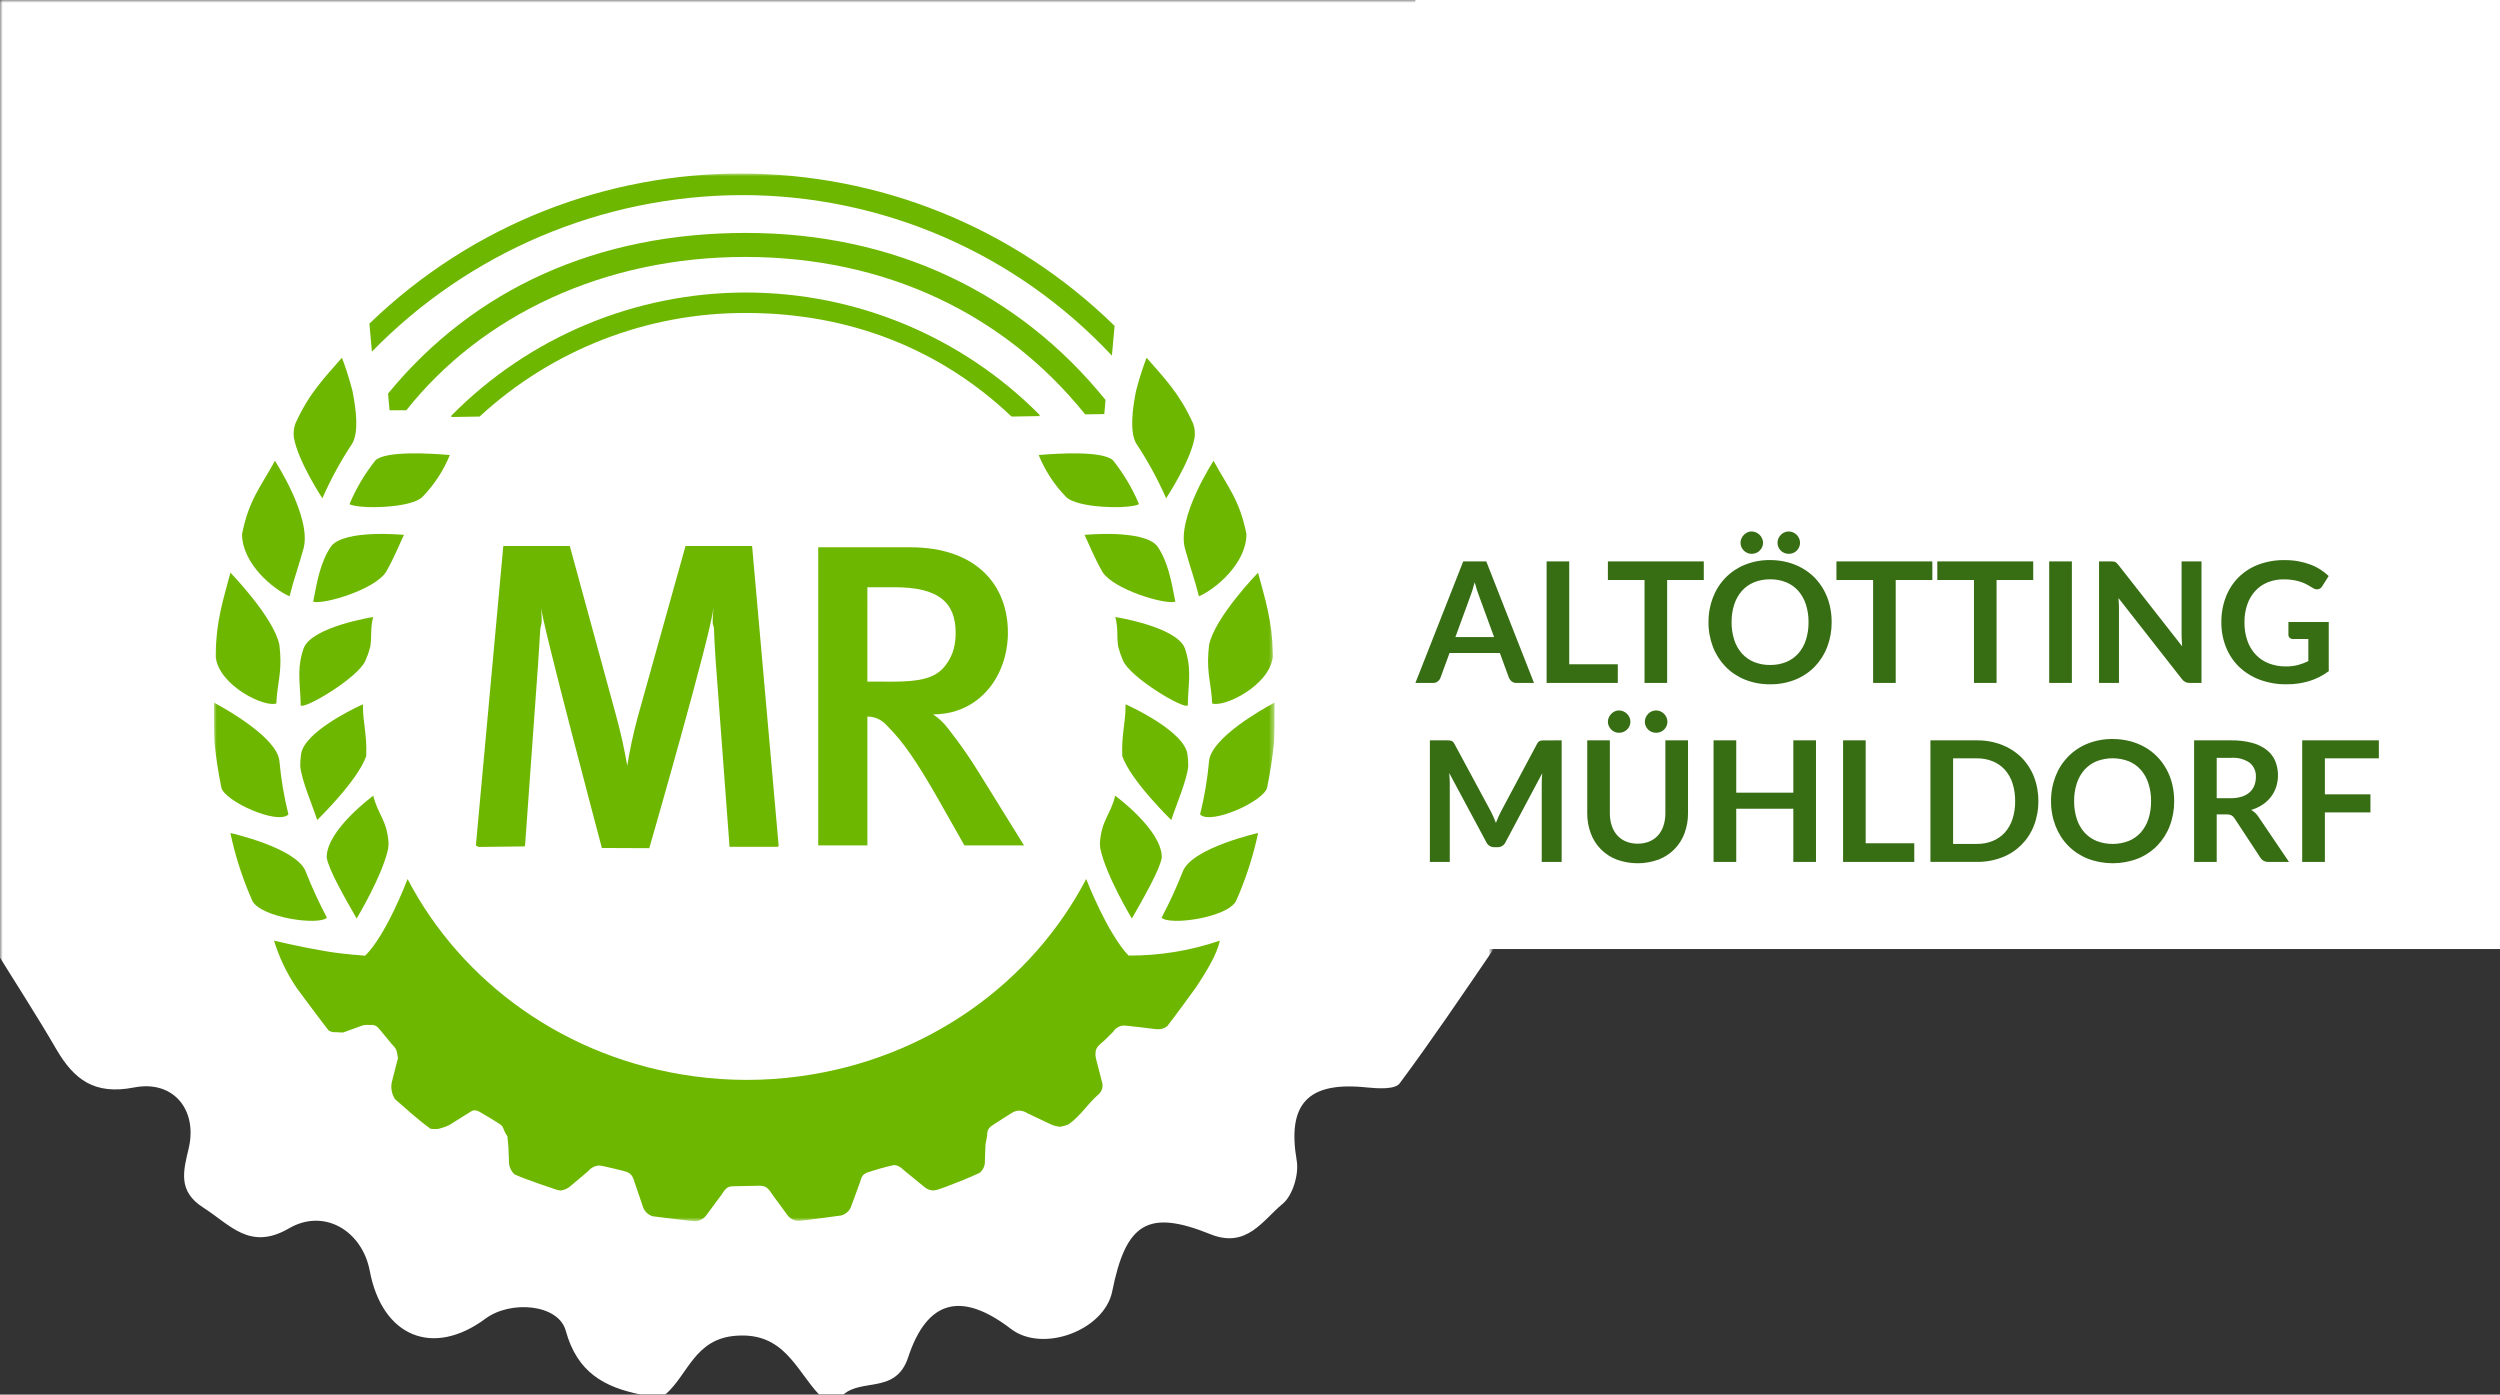
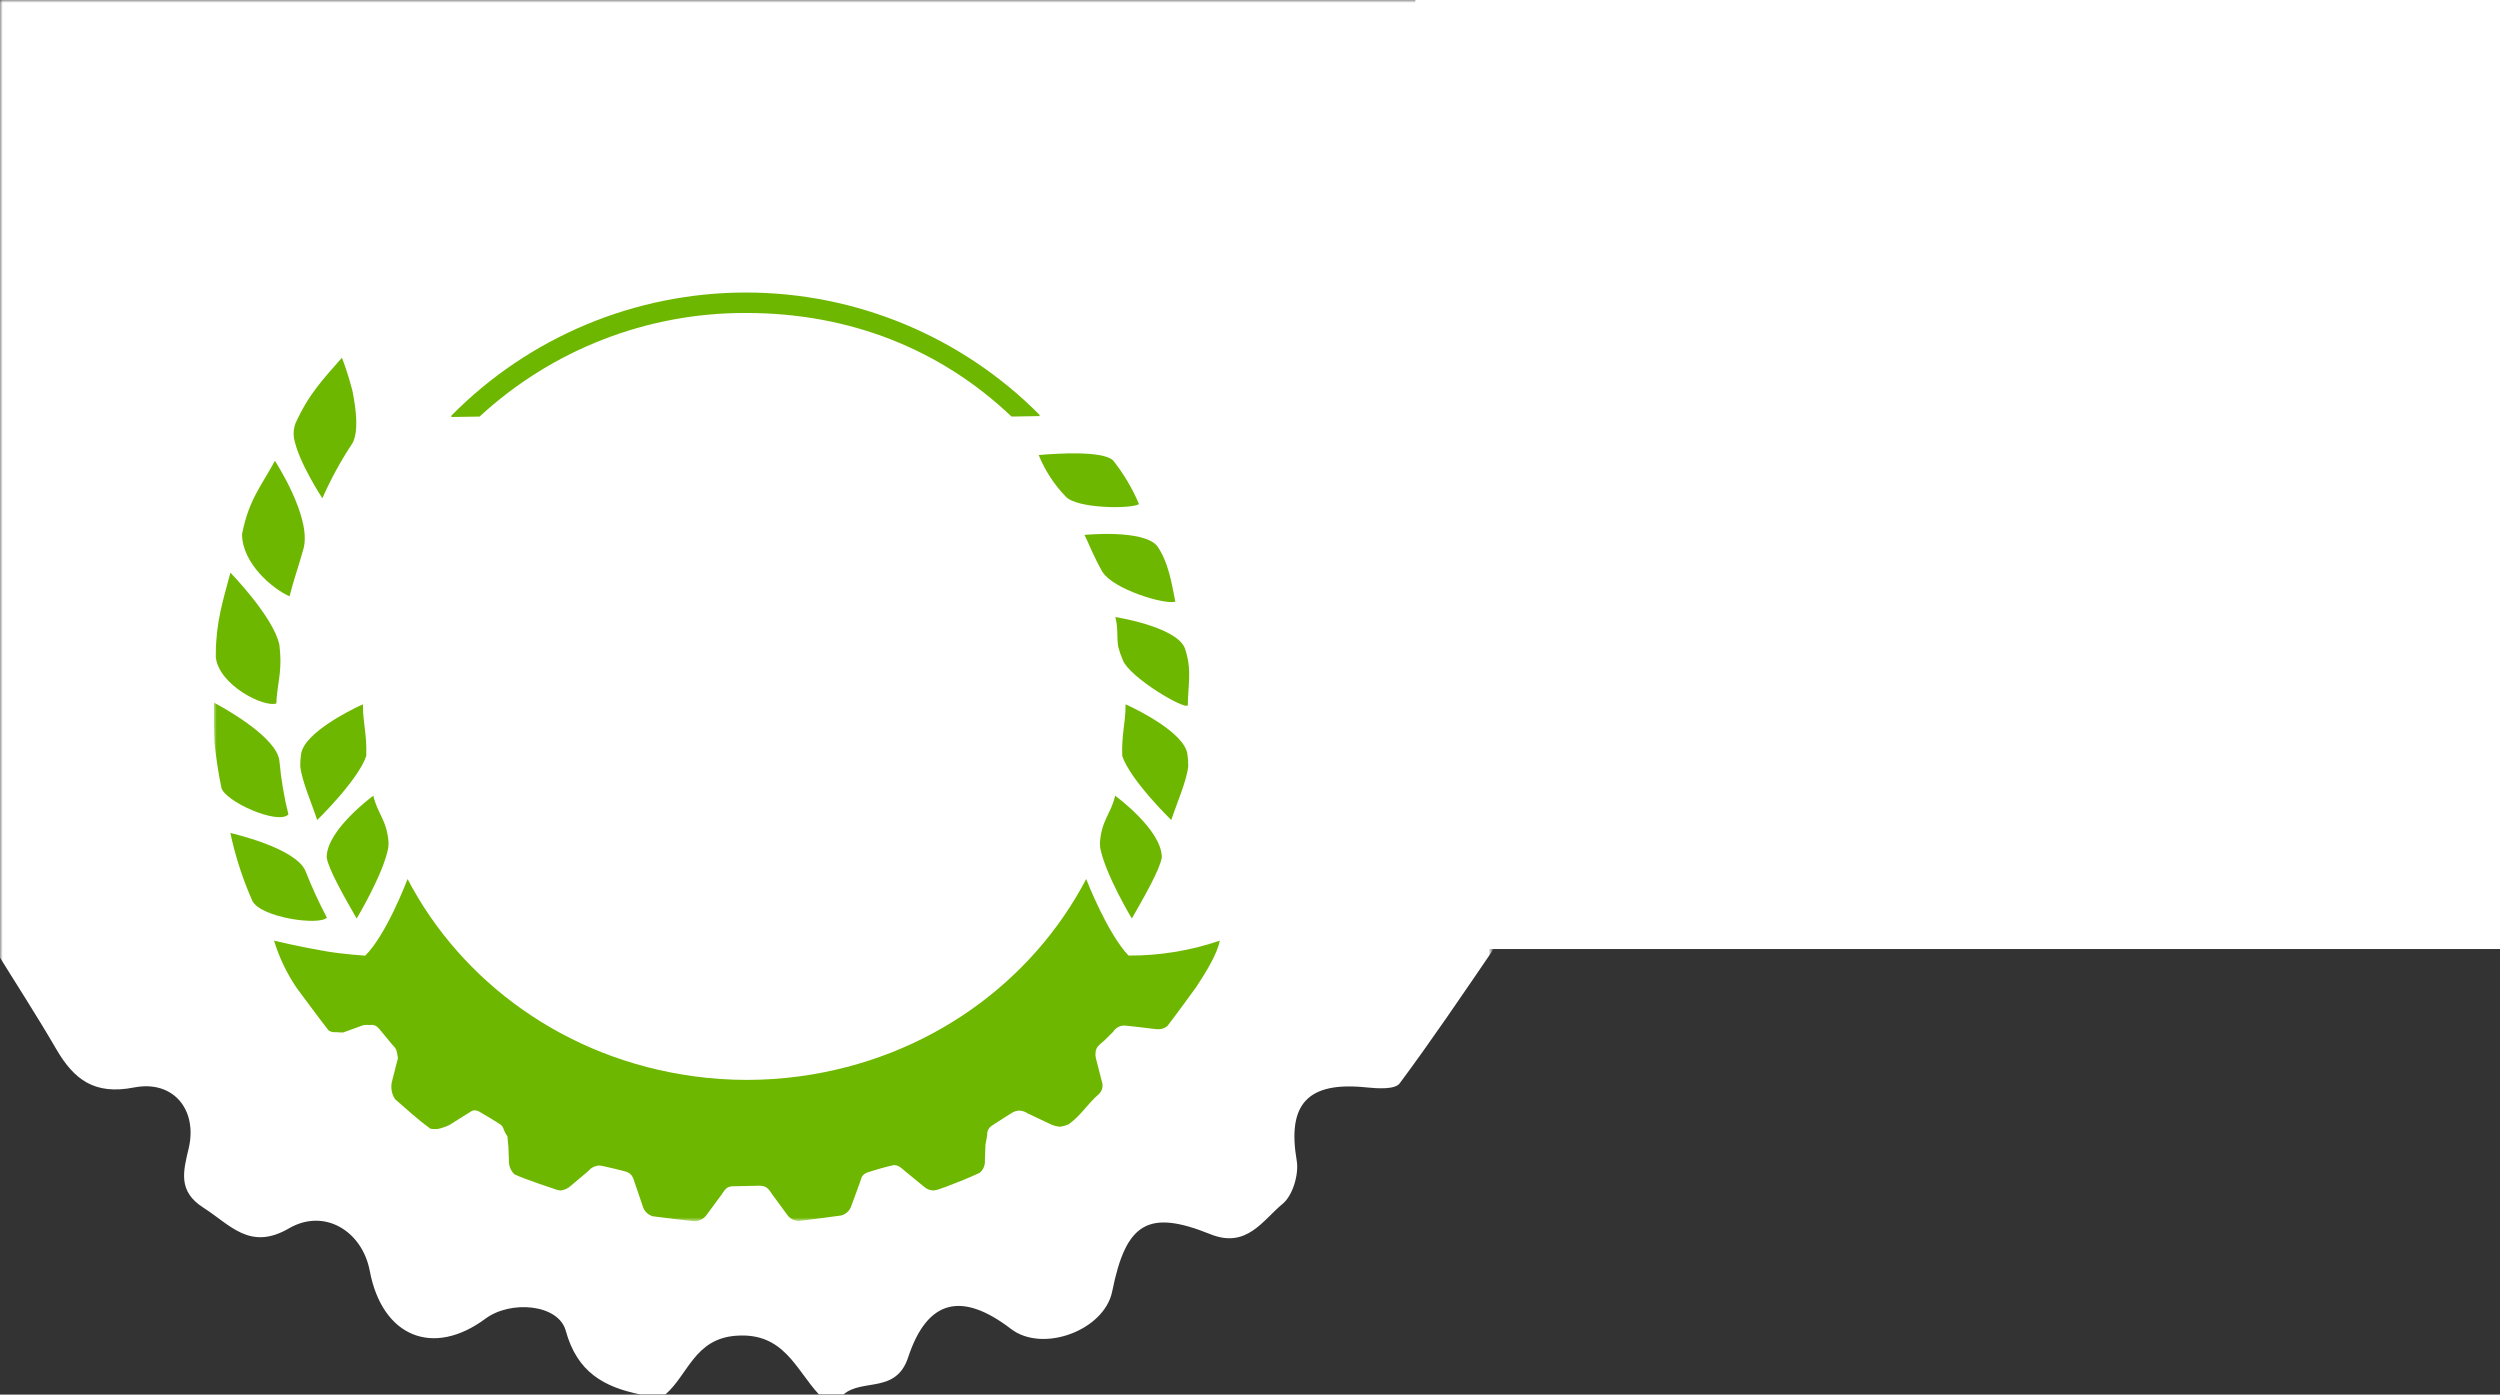
<svg xmlns="http://www.w3.org/2000/svg" xmlns:xlink="http://www.w3.org/1999/xlink" width="461" height="257.16" viewBox="0 0 461 257.16">
  <rect x="0" y="0" width="461" height="257.16" fill="#333333" stroke="none" />
  <defs>
    <rect id="a" width="275" height="260" x="0" y="0" />
    <rect id="c" width="195.566" height="193.203" x="0" y="0" />
  </defs>
  <g fill="none" fill-rule="evenodd">
    <mask id="b" fill="#fff">
      <use xlink:href="#a" />
    </mask>
    <g fill="#FFF" fill-rule="nonzero" mask="url(#b)" opacity=".998">
      <path d="M297.19,50.327 C297.19,65.637 290.084,188.705 285.704,202.565 C285.704,202.575 285.694,202.585 285.694,202.595 C279.094,212.265 273.494,220.545 267.604,228.475 C266.754,229.625 263.554,229.425 261.514,229.215 C250.634,228.075 246.834,232.265 248.624,242.715 C249.054,245.225 247.894,249.145 246.034,250.675 C242.354,253.695 239.424,258.985 232.714,256.285 C221.174,251.625 217.134,254.205 214.604,266.815 C213.164,274.015 201.804,278.235 195.944,273.755 C186.934,266.855 180.534,268.205 176.974,278.985 C174.744,285.765 168.504,282.815 165.024,285.855 L160.544,285.855 C156.224,281.195 154.054,274.345 145.234,275.005 C137.574,275.565 136.424,282.175 132.184,285.855 L127.704,285.855 C120.914,284.495 115.944,281.765 113.834,274.075 C112.474,269.145 103.654,268.425 99.044,271.845 C89.344,279.045 79.984,275.185 77.694,263.045 C76.304,255.685 69.314,251.415 62.794,255.205 C55.584,259.405 51.954,254.535 47.034,251.405 C42.234,248.355 43.314,244.645 44.314,240.405 C45.954,233.385 41.514,227.805 34.224,229.225 C26.904,230.655 23.154,227.765 19.874,222.135 C16.294,215.965 12.394,209.975 7.784,202.515 C3.414,188.665 0,62.975 0,47.685 C0,-32.785 66.284,12.935 146.754,12.935 C227.224,12.935 297.19,-30.143 297.19,50.327 Z" transform="translate(-9.51 -28.695)" />
    </g>
    <rect width="200" height="175" x="261" fill="#FFF" />
    <g transform="translate(39.456 32)">
      <mask id="d" fill="#fff">
        <use xlink:href="#c" />
      </mask>
      <g mask="url(#d)">
        <g transform="translate(0 -.001)">
          <path fill="#3F7300" fill-rule="nonzero" d="M60.308,80.64 C60.314,80.419 60.318,80.221 60.318,80.049" />
          <line x1="60.318" x2="60.318" y1="80.048" y2="83.146" fill="#3F7300" fill-rule="nonzero" />
-           <path fill="#6EB700" fill-rule="nonzero" d="M141.188 110.689C139.467 107.876 137.584 105.166 135.549 102.571 135.537 102.558 135.526 102.543 135.519 102.526 135.489 102.489 135.46 102.452 135.437 102.426 134.655 101.374 133.699 100.463 132.61 99.732 133.291 99.732 133.97 99.683 134.643 99.584L134.658 99.584 134.858 99.562C134.86 99.562 134.862 99.561 134.863 99.56 134.864 99.559 134.865 99.557 134.865 99.555 135.177 99.51 135.481 99.455 135.778 99.384 135.852 99.369 135.919 99.347 135.986 99.332L135.993 99.332C136.599 99.182 137.194 98.991 137.774 98.761L137.819 98.739C138.119 98.62 138.398 98.487 138.68 98.346 138.721 98.323 138.763 98.304 138.806 98.287L138.806 98.28C139.021 98.18 139.229 98.057 139.429 97.939L139.436 97.939C140.051 97.578 140.634 97.166 141.18 96.707 141.193 96.692 141.208 96.68 141.225 96.67L141.225 96.663C141.453 96.477 141.671 96.278 141.878 96.069L141.885 96.069C142.026 95.928 142.16 95.794 142.293 95.653 142.3 95.646 142.3 95.646 142.3 95.638 142.371 95.567 142.437 95.493 142.5 95.415 142.589 95.315 142.678 95.222 142.76 95.126L142.767 95.119C142.901 94.956 143.042 94.785 143.167 94.619L143.174 94.619C143.175 94.611 143.181 94.604 143.189 94.604L143.189 94.597 143.323 94.419C143.412 94.293 143.501 94.174 143.59 94.048 143.716 93.87 143.835 93.684 143.954 93.499 144.021 93.388 144.08 93.284 144.147 93.173L144.303 92.906C144.31 92.899 144.31 92.899 144.31 92.891 144.319 92.882 144.327 92.872 144.332 92.861 144.362 92.809 144.384 92.761 144.406 92.713 144.495 92.557 144.577 92.413 144.651 92.253 144.751 92.06 144.844 91.86 144.933 91.667L144.933 91.652C145.126 91.229 145.297 90.799 145.452 90.352L145.452 90.345 145.459 90.345C145.541 90.108 145.615 89.87 145.682 89.633L145.689 89.633C145.711 89.559 145.726 89.477 145.748 89.403 145.8 89.232 145.848 89.054 145.889 88.884 145.934 88.684 145.989 88.484 146.023 88.284 146.03 88.284 146.03 88.284 146.03 88.277 146.029 88.266 146.031 88.256 146.037 88.247L146.037 88.24C146.082 88.025 146.119 87.802 146.156 87.58L146.163 87.58 146.163 87.535C146.245 87.053 146.304 86.563 146.341 86.073L146.341 86.066C146.348 85.977 146.356 85.888 146.363 85.806 146.37 85.613 146.385 85.42 146.393 85.227 146.393 85.056 146.4 84.886 146.4 84.715L146.4 84.648C146.4 76.063 140.783 68.917 128.346 68.917L111.425 68.917 111.425 123.895 120.493 123.895 120.493 100.135C121.882 100.134 123.202 100.745 124.099 101.805 127.149 104.825 129.716 108.639 133.567 115.392L138.383 123.892 149.373 123.892 141.188 110.689ZM120.488 93.689 120.488 79.479 120.495 79.39 120.488 79.39 120.488 76.29 125.534 76.29C133.726 76.29 136.768 79.154 136.768 84.72 136.769 85.236 136.739 85.751 136.679 86.263 136.679 86.241 136.672 86.218 136.672 86.196 136.674 86.229 136.672 86.263 136.665 86.296 136.462 88.214 135.624 90.009 134.283 91.396 132.606 93.066 130.031 93.696 125.215 93.696L120.488 93.689ZM164.407 41.752C148.497 22.077 125.525 10.952 98.078 10.952 70.833 10.952 48.016 21.152 32.1 40.576L32.374 43.656 35.468 43.656C49.435 26.036 72.068 15.381 97.927 15.381 123.786 15.381 145.704 25.845 160.655 44.412L164.175 44.354 164.407 41.752ZM99.232 68.689 104.121 123.879 104.034 124.148 95.072 124.148 92.494 89.58C92.369 87.809 92.26 85.592 92.194 83.836 92.181 83.518 91.979 83.217 91.968 82.93 91.925 81.677 92.097 80.719 92.097 80.051 91.765 84.575 80.273 124.404 80.273 124.404L71.529 124.368C71.529 124.368 60.269 81.991 60.321 79.968 60.321 80.586 60.478 81.568 60.421 82.768 60.4 83.206 60.192 83.623 60.166 84.101 60.052 86.178 59.89 88.623 59.766 90.46L57.366 123.879 57.266 124.079 48.802 124.179 48.297 123.901 53.353 68.685 65.615 68.685 74.115 99.828C74.97 102.916 75.668 106.046 76.206 109.205 76.706 106.099 77.374 103.021 78.206 99.987L86.954 68.687 99.232 68.689Z" />
          <path fill="#6EB700" fill-rule="nonzero" d="M152.21 44.467C137.858 30.02 118.326 21.91 97.962 21.942 77.599 21.974 58.092 30.145 43.785 44.636 43.785 44.636 43.749 44.842 43.785 44.897L48.985 44.815C62.374 32.457 79.949 25.632 98.169 25.715 117.056 25.715 133.9 32.289 147.069 44.815L152.216 44.729C152.277 44.664 152.216 44.467 152.216 44.467M168.642 144.207C174.368 144.239 180.059 143.309 185.477 141.456 184.997 143.928 182.934 147.277 181.124 150.015 180.924 150.3 176.802 155.954 175.814 157.192 175.385 157.556 174.846 157.767 174.284 157.792 173.993 157.795 173.703 157.78 173.414 157.745 173.151 157.7 168.346 157.119 168.014 157.119 167.129 157.06 166.285 157.498 165.823 158.256L164.165 159.891C163.278 160.651 162.615 161.096 162.565 162.07 162.521 162.413 162.538 162.761 162.614 163.098L163.736 167.462C164.013 168.261 163.8 169.147 163.191 169.734 161.048 171.583 159.905 173.686 157.568 175.346 157.078 175.552 156.564 175.697 156.038 175.775 155.475 175.73 154.922 175.592 154.403 175.369L150.044 173.305C149.583 172.995 149.045 172.818 148.49 172.794 148.13 172.804 147.775 172.886 147.447 173.037 147.166 173.161 144.192 175.085 143.991 175.217 143.123 175.796 142.558 176.047 142.566 177.443L142.266 179.067 142.158 181.99C142.227 182.865 141.863 183.717 141.184 184.273 139.074 185.267 137.284 185.957 135.027 186.824 134.6 186.982 134.005 187.176 133.578 187.334 133.276 187.427 132.965 187.489 132.65 187.52 132.029 187.505 131.434 187.271 130.969 186.859L127.375 183.915C126.546 183.151 126.105 182.848 125.323 182.848 123.65 183.23 121.998 183.698 120.372 184.248 119.598 184.616 119.455 184.875 119.12 186.033L117.543 190.333C117.271 191.214 116.566 191.893 115.676 192.133 115.323 192.198 108.269 193.133 107.862 193.133 106.995 193.14 106.181 192.714 105.694 191.996L102.946 188.251C102.139 186.981 101.705 186.651 100.523 186.651 100.343 186.651 96.135 186.744 95.955 186.744 94.773 186.744 94.455 186.969 93.636 188.244L90.888 191.965C90.395 192.706 89.578 193.168 88.688 193.206 88.275 193.206 81.225 192.337 80.888 192.278 80.007 192.014 79.321 191.319 79.067 190.435L77.595 186.099C77.248 184.899 76.949 184.467 76.134 184.105 75.827 183.973 71.519 182.922 71.09 182.922 70.282 182.95 69.525 183.326 69.015 183.954L65.769 186.69C65.267 187.143 64.64 187.434 63.969 187.525 63.689 187.514 63.411 187.463 63.145 187.374 62.724 187.217 57.515 185.539 55.411 184.545 54.715 183.885 54.343 182.954 54.393 181.996L54.293 179.457 54.11 177.531C53.227 176.296 53.551 175.97 52.897 175.417 52.637 175.193 49.245 173.14 48.991 173.028 48.703 172.852 48.373 172.755 48.035 172.747 47.481 172.747 47.176 173.166 46.461 173.534L43.426 175.445C42.753 175.765 42.046 176.01 41.319 176.175 40.861 176.229 40.398 176.219 39.942 176.147 37.618 174.488 35.542 172.547 33.394 170.695 32.766 169.744 32.556 168.577 32.813 167.467L33.928 163.103C33.676 161.478 33.613 161.392 32.805 160.55 32.691 160.431 30.433 157.637 30.22 157.459 29.855 157.085 29.329 156.917 28.815 157.009 28.394 156.973 27.97 156.983 27.551 157.037L23.842 158.385C23.595 158.426 22.722 158.329 22.521 158.329 22.04 158.396 21.551 158.286 21.144 158.02 20.144 156.782 15.469 150.485 15.271 150.208 13.441 147.518 12.027 144.568 11.077 141.457 11.331 141.516 16.206 142.681 20.894 143.457 24.213 144.004 27.452 144.167 27.886 144.227 31.773 140.384 35.506 130.607 35.7 130.094 45.627 149.106 64.867 163.286 88.55 166.476 94.997 167.353 101.532 167.353 107.978 166.476 131.666 163.283 150.906 149.103 160.837 130.091 161.03 130.591 164.743 140.071 168.637 144.204" />
-           <path fill="#6EB700" fill-rule="nonzero" d="M166.076,28.092 C127.928,-9.202 67.035,-9.386 28.661,27.676 L29.123,32.844 C47.032,14.481 71.566,4.081 97.215,3.978 C123.126,3.925 147.891,14.65 165.578,33.585 L166.076,28.092 Z" />
          <path fill="#6EB700" d="M25.547 40.131C26.236 43.614 26.694 47.605 25.541 49.724 23.402 52.943 21.545 56.341 19.991 59.881 19.991 59.881 15.504 53.11 14.737 48.687 14.621 47.813 14.717 46.923 15.016 46.094 17.532 40.52 20.299 37.756 23.595 33.966 23.595 33.966 24.238 35.587 24.923 37.866 25.252 38.959 25.662 40.577 25.551 40.134M13.935 77.954C10.972 76.69 5.179 71.954 5.179 66.478 6.431 60.165 8.635 57.763 11.24 52.978 11.24 52.978 18.056 63.39 16.52 69.138 15.447 72.968 14.695 74.921 13.927 77.992L13.935 77.958M13.743 78.74C13.743 78.727 13.749 78.716 13.753 78.704 13.753 78.716 13.746 78.728 13.743 78.74M3.036 73.601C3.036 73.601 11.051 81.838 12.069 86.947 12.608 91.43 11.85 93.404 11.58 96.496 11.527 97.096 11.497 97.956 11.505 97.72 9.244 98.493.998 94.428.329 89.22.329 89.485.322 88.903.329 88.37.417 82.577 1.675 78.68 3.035 73.603M1.361 113.221C.786 110.513.325 107.247.091 104.961L.091 104.961C-.009 102.761 0 100.594 0 98.224 0 97.685.016 97.561.016 97.561.016 97.561.316 97.741.497 97.839 2.263 98.795 11.651 104.066 12.068 108.328 12.368 111.652 12.922 114.947 13.726 118.186 11.777 120.186 1.893 115.729 1.359 113.22M7.087 134.137C5.498 130.553 4.244 126.83 3.341 123.016 3.241 122.566 3.141 122.103 3.025 121.605 3.025 121.605 15.113 124.313 16.886 128.636 18.035 131.57 19.351 134.436 20.828 137.22 19.328 138.728 8.664 137.2 7.088 134.137" />
          <path fill="#6EB700" fill-rule="nonzero" d="M26.309 137.379C23.909 133.179 21.125 128.295 20.788 126.125 20.726 121.044 29.388 114.725 29.388 114.725 30.161 118.132 31.902 119.144 32.2 123.468 32.194 123.768 32.169 124.082 32.134 124.401 31.146 129.35 26.308 137.381 26.308 137.381M19.036 119.211C18.036 116.158 16.172 111.954 15.909 109.27 15.906 108.504 15.96 107.739 16.073 106.982 16.743 103.082 25.185 98.942 26.908 98.133L27.462 97.875C27.474 97.991 27.478 98.108 27.473 98.224 27.473 101.348 28.228 103.38 28.081 107.416 26.524 111.954 19.036 119.216 19.036 119.216" />
-           <path fill="#6EB700" fill-rule="nonzero" d="M28.08 107.417C28.08 107.444 28.08 107.467 28.08 107.494 28.065 107.472 28.08 107.444 28.08 107.417M16.573 87.446C18.255 83.517 29.355 81.782 29.355 81.782 28.784 84.011 29.141 85.211 28.824 87.263 28.602 88.121 28.311 88.96 27.954 89.771 26.654 92.957 16.566 98.921 15.993 98.071 15.993 98.198 15.972 97.107 15.939 96.471 15.769 93.348 15.368 90.771 16.573 87.445M31.724 73.479C29.631 76.719 20.286 79.519 18.289 78.956 19.023 75.222 19.595 71.678 21.596 68.744 24.064 65.544 35.051 66.636 35.051 66.636L35.036 66.636C34.111 68.527 33.413 70.487 31.724 73.481M38.513 59.556C36.5 61.799 26.548 61.887 24.988 60.967 26.203 58.071 27.812 55.357 29.768 52.901 31.68 51.055 40.301 51.629 43.485 51.912 42.332 54.754 40.644 57.349 38.513 59.556" />
-           <path fill="#6EB700" d="M170.019 40.131C169.329 43.614 168.871 47.605 170.025 49.724 172.166 52.943 174.024 56.341 175.578 59.881 175.578 59.881 180.065 53.11 180.832 48.687 180.948 47.813 180.853 46.923 180.553 46.094 178.037 40.52 175.27 37.756 171.974 33.966 171.974 33.966 171.331 35.587 170.646 37.866 170.317 38.959 169.907 40.577 170.018 40.134M181.631 77.954C184.594 76.69 190.387 71.954 190.387 66.478 189.135 60.165 186.931 57.763 184.326 52.978 184.326 52.978 177.51 63.39 179.046 69.138 180.119 72.968 180.871 74.921 181.639 77.992L181.631 77.958M181.824 78.74C181.824 78.727 181.818 78.716 181.814 78.704 181.814 78.716 181.821 78.728 181.824 78.74M192.53 73.601C192.53 73.601 184.515 81.838 183.497 86.947 182.958 91.43 183.716 93.404 183.986 96.496 184.039 97.096 184.069 97.956 184.061 97.72 186.322 98.493 194.567 94.428 195.237 89.22 195.237 89.485 195.244 88.903 195.237 88.37 195.149 82.577 193.891 78.68 192.531 73.603M194.204 113.221C194.779 110.513 195.241 107.247 195.475 104.961L195.475 104.961C195.575 102.761 195.566 100.594 195.566 98.224 195.566 97.685 195.55 97.561 195.55 97.561 195.55 97.561 195.25 97.741 195.068 97.839 193.302 98.795 183.915 104.066 183.497 108.328 183.198 111.652 182.643 114.947 181.839 118.186 183.788 120.186 193.672 115.729 194.205 113.22M188.478 134.137C190.067 130.553 191.321 126.83 192.224 123.016 192.324 122.566 192.424 122.103 192.54 121.605 192.54 121.605 180.452 124.313 178.679 128.636 177.53 131.57 176.214 134.436 174.737 137.22 176.237 138.728 186.9 137.2 188.477 134.137" />
          <path fill="#6EB700" fill-rule="nonzero" d="M169.256 137.379C171.656 133.179 174.44 128.295 174.777 126.125 174.839 121.044 166.177 114.725 166.177 114.725 165.404 118.132 163.663 119.144 163.365 123.468 163.371 123.768 163.397 124.082 163.431 124.401 164.418 129.35 169.257 137.381 169.257 137.381M176.53 119.211C177.53 116.158 179.393 111.954 179.657 109.27 179.661 108.504 179.606 107.739 179.493 106.982 178.823 103.082 170.382 98.942 168.658 98.133L168.104 97.875C168.092 97.991 168.088 98.108 168.093 98.224 168.093 101.348 167.338 103.38 167.485 107.416 169.041 111.954 176.53 119.216 176.53 119.216" />
          <path fill="#6EB700" fill-rule="nonzero" d="M167.486 107.417C167.486 107.444 167.486 107.467 167.486 107.494 167.501 107.472 167.486 107.444 167.486 107.417M178.993 87.446C177.311 83.517 166.211 81.782 166.211 81.782 166.782 84.011 166.425 85.211 166.742 87.263 166.964 88.121 167.255 88.96 167.611 89.771 168.911 92.957 179 98.921 179.573 98.071 179.573 98.198 179.594 97.107 179.627 96.471 179.797 93.348 180.198 90.771 178.993 87.445M163.843 73.479C165.936 76.719 175.28 79.519 177.278 78.956 176.544 75.222 175.972 71.678 173.971 68.744 171.503 65.544 160.516 66.636 160.516 66.636L160.531 66.636C161.456 68.527 162.154 70.487 163.843 73.481M157.051 59.556C159.064 61.799 169.016 61.887 170.577 60.967 169.362 58.071 167.753 55.357 165.796 52.901 163.884 51.055 155.264 51.629 152.08 51.912 153.233 54.755 154.92 57.35 157.051 59.557" />
        </g>
      </g>
    </g>
-     <path fill="#376E14" fill-rule="nonzero" d="M275.508,117.472 L272.78,110.017 C272.647,109.684 272.507,109.291 272.362,108.839 C272.217,108.387 272.072,107.896 271.928,107.367 C271.795,107.894 271.655,108.388 271.51,108.847 C271.365,109.306 271.225,109.706 271.092,110.047 L268.377,117.472 L275.508,117.472 Z M282.87,125.935 L279.646,125.935 C279.329,125.949 279.017,125.853 278.763,125.664 C278.538,125.486 278.362,125.255 278.251,124.99 L276.577,120.417 L267.292,120.417 L265.619,124.989 C265.522,125.246 265.356,125.472 265.139,125.64 C264.889,125.841 264.575,125.946 264.255,125.935 L261,125.935 L269.82,103.522 L274.07,103.522 L282.87,125.935 Z M298.323,122.494 L298.323,125.935 L285.195,125.935 L285.195,103.522 L289.365,103.522 L289.365,122.494 L298.323,122.494 Z M314.18,106.947 L307.422,106.947 L307.422,125.935 L303.253,125.935 L303.253,106.947 L296.495,106.947 L296.495,103.522 L314.18,103.522 L314.18,106.947 Z M337.755,114.728 C337.77,116.287 337.494,117.835 336.941,119.293 C336.428,120.648 335.645,121.884 334.641,122.928 C333.626,123.966 332.406,124.782 331.059,125.323 C329.58,125.912 328,126.204 326.409,126.183 C324.821,126.204 323.245,125.912 321.77,125.323 C320.422,124.781 319.2,123.965 318.182,122.928 C317.174,121.885 316.388,120.648 315.87,119.293 C315.312,117.836 315.033,116.288 315.048,114.728 C315.033,113.168 315.312,111.62 315.87,110.163 C316.389,108.807 317.177,107.571 318.187,106.528 C319.204,105.492 320.424,104.677 321.77,104.135 C323.244,103.547 324.819,103.255 326.405,103.275 C327.487,103.27 328.565,103.404 329.613,103.675 C330.578,103.923 331.506,104.299 332.372,104.791 C333.203,105.264 333.964,105.851 334.632,106.535 C335.3,107.222 335.871,107.995 336.332,108.835 C336.805,109.704 337.163,110.632 337.394,111.594 C337.64,112.62 337.761,113.673 337.755,114.728 L337.755,114.728 Z M333.493,114.728 C333.508,113.605 333.339,112.487 332.993,111.419 C332.697,110.504 332.219,109.659 331.587,108.935 C330.974,108.251 330.214,107.715 329.363,107.369 C328.424,106.995 327.42,106.811 326.41,106.827 C325.4,106.811 324.396,106.995 323.457,107.369 C322.605,107.716 321.842,108.252 321.225,108.935 C320.587,109.658 320.104,110.505 319.807,111.423 C319.461,112.491 319.292,113.609 319.307,114.732 C319.292,115.855 319.461,116.973 319.807,118.041 C320.103,118.957 320.586,119.802 321.225,120.521 C321.843,121.2 322.606,121.733 323.457,122.079 C324.396,122.453 325.399,122.638 326.41,122.622 C327.421,122.638 328.424,122.453 329.363,122.079 C330.212,121.734 330.973,121.201 331.587,120.521 C332.222,119.8 332.702,118.956 332.997,118.041 C333.342,116.971 333.51,115.852 333.493,114.728 Z M325.108,100.096 C325.109,100.369 325.051,100.639 324.937,100.887 C324.827,101.131 324.672,101.351 324.48,101.538 C324.286,101.726 324.057,101.873 323.806,101.972 C323.545,102.076 323.266,102.129 322.985,102.127 C322.721,102.128 322.46,102.075 322.218,101.972 C321.976,101.87 321.755,101.722 321.57,101.535 C321.382,101.347 321.23,101.126 321.12,100.884 C321.006,100.636 320.948,100.366 320.95,100.093 C320.949,99.817 321.007,99.544 321.12,99.293 C321.23,99.046 321.382,98.821 321.57,98.627 C321.755,98.437 321.973,98.282 322.213,98.17 C322.453,98.057 322.715,97.999 322.98,98 C323.263,97.999 323.542,98.057 323.801,98.17 C324.052,98.279 324.281,98.434 324.475,98.627 C324.667,98.819 324.822,99.045 324.932,99.293 C325.048,99.545 325.108,99.819 325.108,100.096 Z M331.928,100.096 C331.929,100.368 331.874,100.638 331.765,100.887 C331.659,101.131 331.506,101.353 331.315,101.538 C331.123,101.725 330.897,101.872 330.649,101.972 C330.395,102.076 330.123,102.128 329.849,102.127 C329.57,102.129 329.294,102.076 329.035,101.972 C328.788,101.873 328.564,101.726 328.376,101.538 C328.189,101.351 328.039,101.13 327.934,100.887 C327.825,100.638 327.77,100.368 327.771,100.096 C327.77,99.821 327.825,99.549 327.934,99.296 C328.039,99.049 328.189,98.823 328.376,98.63 C328.565,98.437 328.788,98.282 329.035,98.173 C329.291,98.059 329.569,98.001 329.849,98.003 C330.125,98.002 330.398,98.06 330.649,98.173 C330.897,98.283 331.123,98.438 331.315,98.63 C331.506,98.821 331.659,99.047 331.765,99.296 C331.873,99.549 331.928,99.821 331.927,100.096 L331.928,100.096 Z M356.328,106.947 L349.57,106.947 L349.57,125.935 L345.4,125.935 L345.4,106.947 L338.639,106.947 L338.639,103.522 L356.324,103.522 L356.328,106.947 Z M374.928,106.947 L368.17,106.947 L368.17,125.935 L364,125.935 L364,106.947 L357.239,106.947 L357.239,103.522 L374.925,103.522 L374.928,106.947 Z M382.055,125.935 L377.87,125.935 L377.87,103.522 L382.055,103.522 L382.055,125.935 Z M405.955,103.522 L405.955,125.935 L403.816,125.935 C403.531,125.944 403.247,125.889 402.987,125.772 C402.735,125.638 402.515,125.45 402.344,125.222 L390.644,110.28 C390.706,110.962 390.737,111.592 390.737,112.171 L390.737,125.935 L387.063,125.935 L387.063,103.522 L389.249,103.522 C389.402,103.521 389.554,103.528 389.706,103.545 C389.824,103.557 389.939,103.589 390.047,103.638 C390.153,103.689 390.249,103.757 390.334,103.838 C390.446,103.947 390.549,104.063 390.644,104.187 L402.393,119.187 C402.362,118.825 402.336,118.468 402.316,118.117 C402.296,117.766 402.286,117.44 402.285,117.141 L402.285,103.522 L405.955,103.522 Z M429.422,114.697 L429.422,123.765 C428.325,124.582 427.095,125.204 425.787,125.602 C424.446,125.997 423.054,126.193 421.656,126.183 C419.962,126.208 418.279,125.92 416.689,125.335 C415.275,124.81 413.982,124.003 412.889,122.963 C411.835,121.938 411.011,120.702 410.47,119.335 C409.891,117.871 409.602,116.309 409.618,114.735 C409.6,113.153 409.878,111.581 410.439,110.101 C410.956,108.743 411.751,107.508 412.772,106.474 C413.814,105.439 415.064,104.636 416.438,104.118 C417.984,103.541 419.624,103.257 421.274,103.281 C422.129,103.276 422.982,103.349 423.824,103.498 C424.574,103.633 425.31,103.834 426.024,104.098 C426.673,104.337 427.294,104.646 427.876,105.02 C428.421,105.372 428.935,105.772 429.41,106.214 L428.217,108.105 C428.061,108.382 427.797,108.581 427.488,108.655 C427.145,108.714 426.793,108.633 426.511,108.43 L425.488,107.841 C425.125,107.635 424.744,107.464 424.349,107.33 C423.889,107.175 423.418,107.055 422.939,106.973 C422.342,106.874 421.738,106.828 421.133,106.834 C420.106,106.819 419.086,107.009 418.133,107.392 C417.262,107.749 416.481,108.296 415.847,108.992 C415.197,109.718 414.701,110.569 414.39,111.492 C414.037,112.54 413.864,113.641 413.879,114.747 C413.86,115.915 414.046,117.077 414.429,118.18 C414.762,119.132 415.29,120.003 415.979,120.738 C416.654,121.443 417.477,121.989 418.389,122.338 C419.394,122.716 420.461,122.903 421.535,122.888 C422.282,122.898 423.027,122.809 423.751,122.625 C424.408,122.447 425.046,122.209 425.658,121.912 L425.658,117.829 L422.837,117.829 C422.606,117.843 422.379,117.762 422.209,117.604 C422.061,117.46 421.98,117.261 421.984,117.054 L421.984,114.698 L429.422,114.697 Z M287.97,136.522 L287.97,158.935 L284.296,158.935 L284.296,144.458 C284.296,143.879 284.327,143.254 284.389,142.583 L277.615,155.308 C277.353,155.881 276.773,156.241 276.143,156.222 L275.554,156.222 C274.924,156.241 274.344,155.881 274.082,155.308 L267.231,142.535 C267.262,142.876 267.287,143.212 267.308,143.543 C267.329,143.874 267.339,144.179 267.339,144.457 L267.339,158.935 L263.67,158.935 L263.67,136.522 L266.812,136.522 C266.998,136.522 267.158,136.527 267.293,136.537 C267.417,136.545 267.54,136.571 267.657,136.614 C267.769,136.658 267.869,136.726 267.951,136.814 C268.052,136.926 268.138,137.051 268.207,137.186 L274.919,149.635 C275.094,149.968 275.257,150.309 275.407,150.658 C275.557,151.007 275.704,151.368 275.849,151.743 C275.994,151.36 276.144,150.991 276.299,150.635 C276.454,150.279 276.621,149.935 276.799,149.604 L283.417,137.189 C283.486,137.053 283.575,136.927 283.681,136.817 C283.766,136.73 283.868,136.662 283.981,136.617 C284.098,136.574 284.221,136.548 284.345,136.54 C284.478,136.53 284.638,136.525 284.825,136.525 L287.97,136.522 Z M301.982,155.571 C302.722,155.584 303.458,155.448 304.144,155.171 C304.755,154.918 305.302,154.531 305.744,154.039 C306.195,153.525 306.535,152.923 306.744,152.272 C306.986,151.521 307.103,150.736 307.093,149.947 L307.093,136.522 L311.27,136.522 L311.27,149.945 C311.283,151.207 311.065,152.461 310.627,153.645 C309.814,155.875 308.076,157.645 305.861,158.497 C303.354,159.417 300.603,159.417 298.096,158.497 C295.881,157.645 294.143,155.875 293.33,153.645 C292.892,152.461 292.674,151.207 292.687,149.945 L292.687,136.522 L296.857,136.522 L296.857,149.929 C296.847,150.718 296.964,151.503 297.206,152.254 C297.417,152.908 297.759,153.513 298.213,154.029 C298.659,154.524 299.209,154.914 299.825,155.168 C300.51,155.446 301.243,155.583 301.982,155.571 Z M300.649,133.096 C300.65,133.369 300.592,133.639 300.478,133.887 C300.368,134.131 300.213,134.351 300.021,134.538 C299.827,134.726 299.598,134.873 299.347,134.972 C299.086,135.076 298.807,135.129 298.526,135.127 C298.262,135.128 298.001,135.075 297.759,134.972 C297.519,134.87 297.3,134.723 297.116,134.538 C296.928,134.35 296.776,134.129 296.666,133.887 C296.552,133.639 296.494,133.369 296.496,133.096 C296.495,132.82 296.553,132.547 296.666,132.296 C296.776,132.049 296.928,131.824 297.116,131.63 C297.301,131.44 297.519,131.285 297.759,131.173 C297.999,131.06 298.261,131.002 298.526,131.003 C298.809,131.002 299.088,131.06 299.347,131.173 C299.598,131.282 299.827,131.437 300.021,131.63 C300.213,131.822 300.368,132.048 300.478,132.296 C300.592,132.547 300.65,132.82 300.649,133.096 Z M307.469,133.096 C307.47,133.368 307.415,133.638 307.306,133.887 C307.2,134.131 307.047,134.353 306.856,134.538 C306.664,134.725 306.438,134.872 306.19,134.972 C305.936,135.076 305.664,135.128 305.39,135.127 C305.111,135.129 304.835,135.076 304.576,134.972 C304.329,134.873 304.105,134.726 303.917,134.538 C303.73,134.351 303.58,134.13 303.475,133.887 C303.366,133.638 303.311,133.368 303.312,133.096 C303.311,132.821 303.366,132.549 303.475,132.296 C303.58,132.049 303.73,131.823 303.917,131.63 C304.106,131.437 304.329,131.282 304.576,131.173 C304.832,131.059 305.11,131.001 305.39,131.003 C305.666,131.002 305.939,131.06 306.19,131.173 C306.438,131.283 306.664,131.438 306.856,131.63 C307.047,131.821 307.2,132.047 307.306,132.296 C307.415,132.549 307.471,132.821 307.47,133.096 L307.469,133.096 Z M334.869,136.522 L334.869,158.935 L330.688,158.935 L330.688,149.135 L320.163,149.135 L320.163,158.935 L315.978,158.935 L315.978,136.522 L320.163,136.522 L320.163,146.163 L330.688,146.163 L330.688,136.522 L334.869,136.522 Z M352.992,155.494 L352.992,158.935 L339.863,158.935 L339.863,136.522 L344.033,136.522 L344.033,155.494 L352.992,155.494 Z M375.87,147.728 C375.887,149.275 375.608,150.812 375.048,152.254 C374.009,154.957 371.866,157.088 369.158,158.113 C367.673,158.677 366.096,158.955 364.508,158.934 L355.97,158.934 L355.97,136.522 L364.511,136.522 C366.1,136.501 367.678,136.782 369.161,137.351 C370.5,137.867 371.719,138.653 372.742,139.66 C373.748,140.669 374.534,141.875 375.051,143.202 C375.61,144.645 375.888,146.181 375.87,147.728 L375.87,147.728 Z M371.592,147.728 C371.608,146.606 371.443,145.489 371.104,144.419 C370.813,143.503 370.333,142.658 369.694,141.939 C369.076,141.26 368.313,140.727 367.462,140.381 C366.523,140.007 365.519,139.823 364.509,139.839 L360.153,139.839 L360.153,155.618 L364.508,155.618 C365.519,155.634 366.522,155.449 367.461,155.075 C368.312,154.729 369.075,154.196 369.693,153.517 C370.332,152.798 370.812,151.953 371.103,151.037 C371.443,149.968 371.608,148.85 371.592,147.728 L371.592,147.728 Z M400.918,147.728 C400.933,149.287 400.657,150.835 400.104,152.293 C399.591,153.648 398.808,154.884 397.804,155.928 C396.79,156.966 395.571,157.782 394.224,158.323 C391.235,159.47 387.928,159.47 384.939,158.323 C383.591,157.781 382.369,156.965 381.351,155.928 C380.341,154.885 379.553,153.649 379.034,152.293 C378.476,150.836 378.197,149.288 378.212,147.728 C378.197,146.168 378.476,144.62 379.034,143.163 C379.553,141.807 380.341,140.571 381.351,139.528 C382.369,138.491 383.591,137.675 384.939,137.133 C386.412,136.545 387.987,136.253 389.573,136.273 C390.655,136.268 391.734,136.402 392.782,136.673 C393.747,136.921 394.675,137.297 395.541,137.789 C396.371,138.264 397.13,138.854 397.796,139.54 C398.464,140.227 399.035,141 399.496,141.84 C399.97,142.709 400.327,143.637 400.558,144.599 C400.803,145.624 400.924,146.674 400.918,147.728 Z M396.656,147.728 C396.671,146.605 396.502,145.487 396.156,144.419 C395.86,143.504 395.382,142.659 394.749,141.935 C394.136,141.251 393.376,140.715 392.525,140.369 C390.623,139.646 388.521,139.646 386.619,140.369 C385.767,140.716 385.004,141.252 384.387,141.935 C383.749,142.658 383.266,143.505 382.969,144.423 C382.623,145.491 382.454,146.609 382.469,147.732 C382.454,148.855 382.623,149.973 382.969,151.041 C383.265,151.957 383.748,152.802 384.387,153.521 C385.005,154.2 385.768,154.733 386.619,155.079 C388.521,155.803 390.623,155.803 392.525,155.079 C393.374,154.734 394.135,154.201 394.749,153.521 C395.384,152.8 395.865,151.956 396.16,151.041 C396.505,149.971 396.673,148.852 396.656,147.728 Z M411.365,147.186 C412.061,147.199 412.755,147.1 413.419,146.892 C413.951,146.725 414.442,146.448 414.86,146.078 C415.233,145.738 415.522,145.316 415.705,144.846 C415.895,144.347 415.99,143.816 415.984,143.281 C416.043,142.279 415.627,141.308 414.86,140.661 C413.852,139.976 412.642,139.653 411.427,139.746 L408.761,139.746 L408.761,147.186 L411.365,147.186 Z M422.091,158.935 L418.325,158.935 C417.69,158.978 417.087,158.652 416.775,158.098 L412.063,150.922 C411.92,150.686 411.72,150.489 411.482,150.349 C411.187,150.219 410.866,150.161 410.544,150.179 L408.761,150.179 L408.761,158.935 L404.592,158.935 L404.592,136.522 L411.427,136.522 C412.747,136.497 414.065,136.656 415.341,136.995 C416.315,137.252 417.227,137.702 418.023,138.32 C418.699,138.86 419.229,139.561 419.565,140.358 C420.165,141.876 420.223,143.554 419.728,145.109 C419.513,145.767 419.189,146.384 418.77,146.935 C418.336,147.497 417.812,147.984 417.22,148.376 C416.573,148.805 415.865,149.134 415.12,149.353 C415.388,149.508 415.638,149.692 415.864,149.903 C416.101,150.127 416.309,150.38 416.484,150.655 L422.091,158.935 Z M428.709,139.835 L428.709,146.469 L437.109,146.469 L437.109,149.802 L428.709,149.802 L428.709,158.935 L424.524,158.935 L424.524,136.522 L438.66,136.522 L438.66,139.835 L428.709,139.835 Z" />
  </g>
</svg>